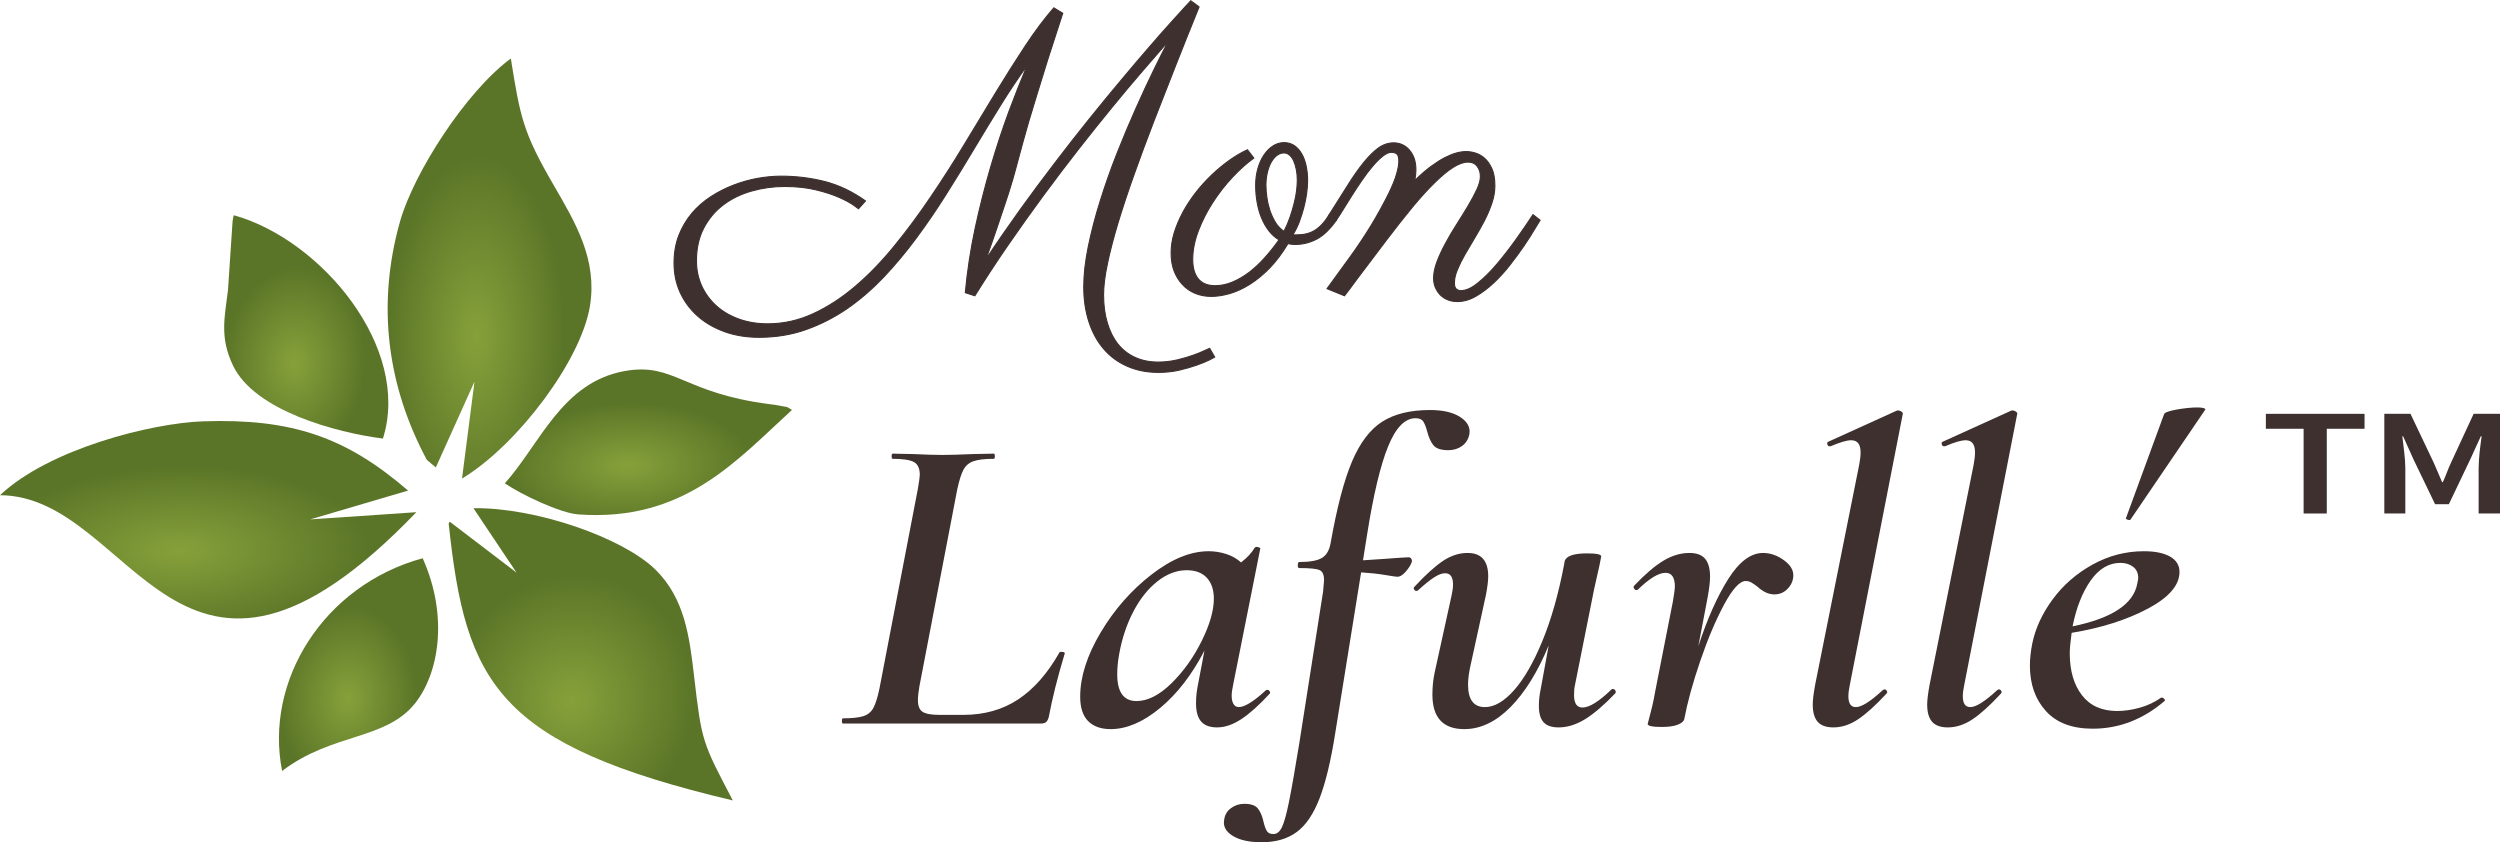
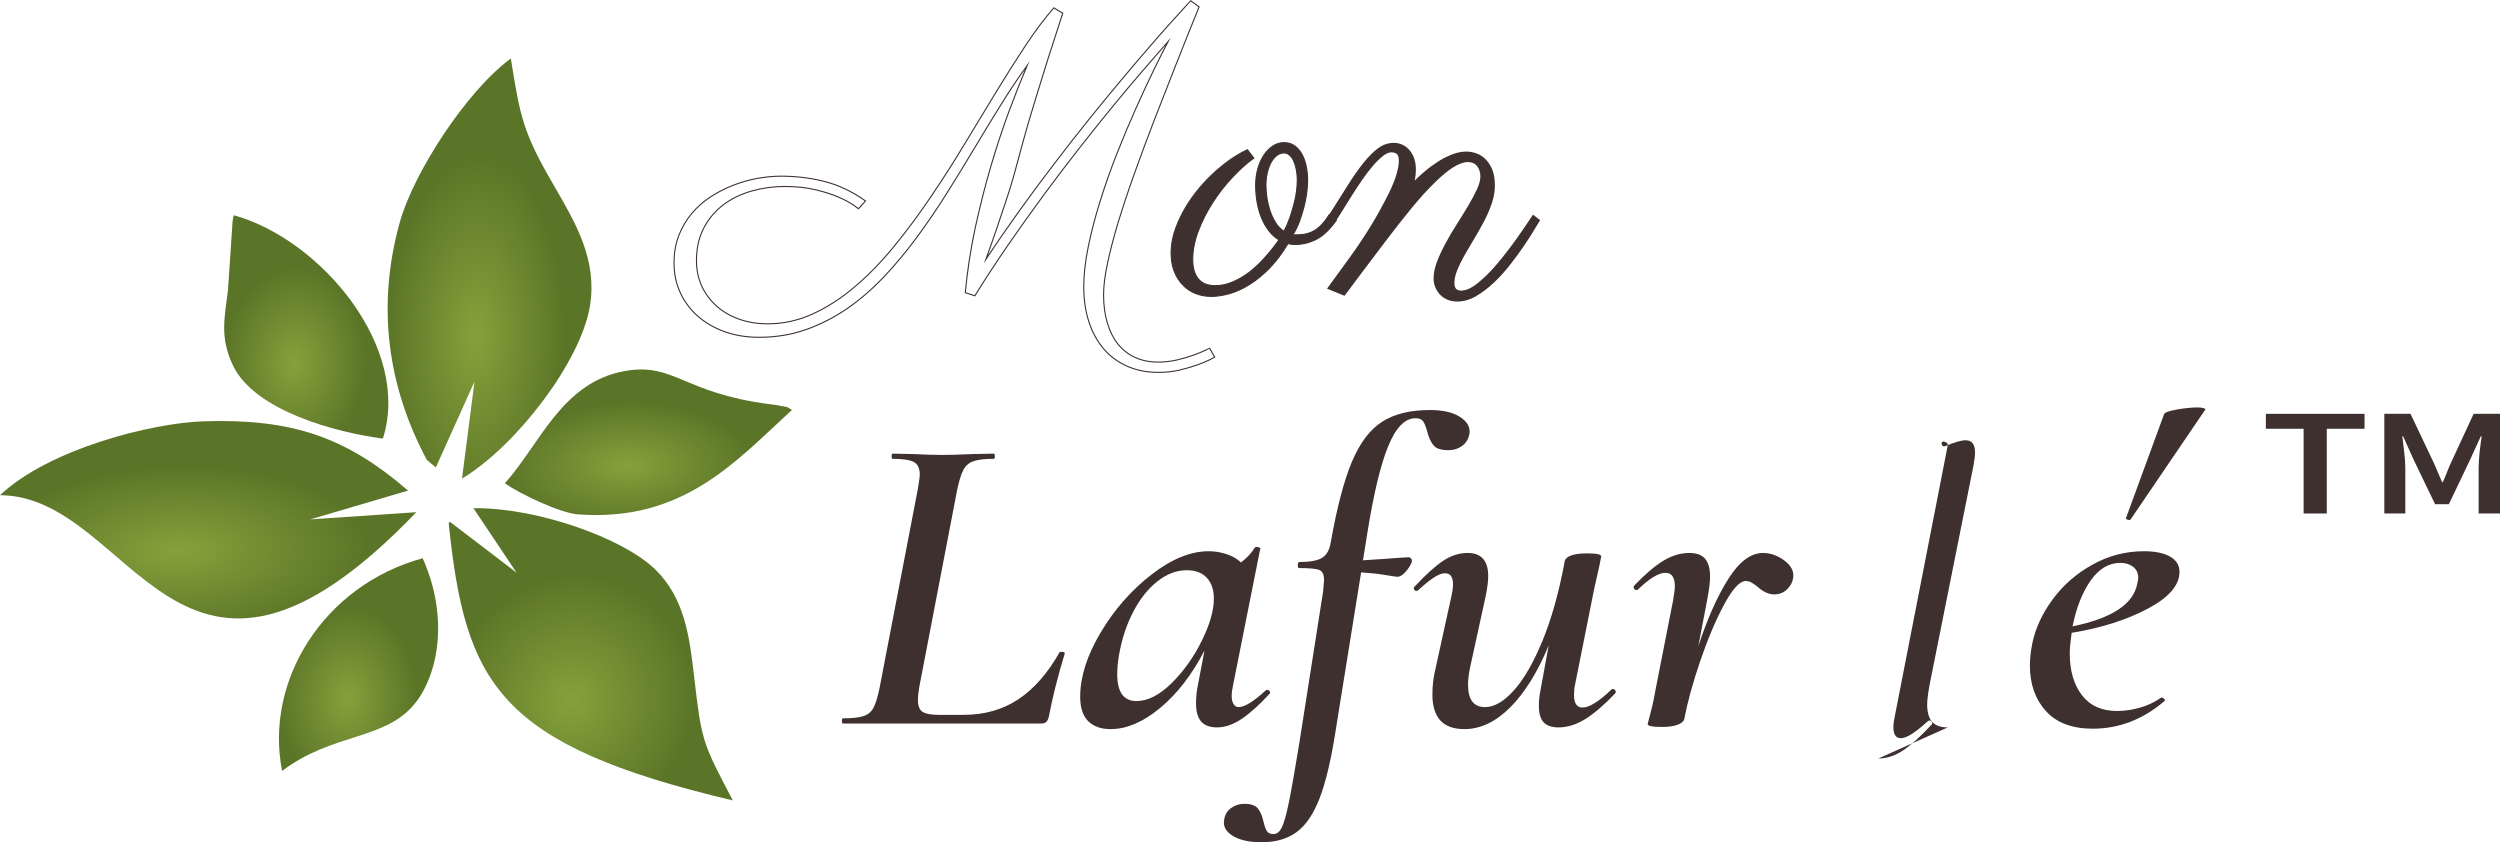
<svg xmlns="http://www.w3.org/2000/svg" xml:space="preserve" width="2051px" height="691px" version="1.1" shape-rendering="geometricPrecision" text-rendering="geometricPrecision" image-rendering="optimizeQuality" fill-rule="evenodd" clip-rule="evenodd" viewBox="0 0 2172.59 731.93">
  <defs>
    <radialGradient id="id0" gradientUnits="userSpaceOnUse" gradientTransform="matrix(0.062 -0.619 1.378 0.006 -514 572)" cx="155.59" cy="479.11" r="119.11" fx="155.59" fy="479.11">
      <stop offset="0" stop-opacity="1" stop-color="#86A13A" />
      <stop offset="1" stop-opacity="1" stop-color="#5B7528" />
    </radialGradient>
    <radialGradient id="id1" gradientUnits="userSpaceOnUse" gradientTransform="matrix(0.046 -1.37 1.013 0.014 -75 662)" cx="256.16" cy="315.12" r="60.9" fx="256.16" fy="315.12">
      <stop offset="0" stop-opacity="1" stop-color="#86A13A" />
      <stop offset="1" stop-opacity="1" stop-color="#5B7528" />
    </radialGradient>
    <radialGradient id="id2" gradientUnits="userSpaceOnUse" gradientTransform="matrix(0.03 -1.37 0.669 0.014 206 854)" cx="413.05" cy="291.76" r="114.54" fx="413.05" fy="291.76">
      <stop offset="0" stop-opacity="1" stop-color="#86A13A" />
      <stop offset="1" stop-opacity="1" stop-color="#5B7528" />
    </radialGradient>
    <radialGradient id="id3" gradientUnits="userSpaceOnUse" gradientTransform="matrix(0.062 -0.695 1.378 0.007 -46 781)" cx="546.02" cy="404.57" r="78.3" fx="546.02" fy="404.57">
      <stop offset="0" stop-opacity="1" stop-color="#86A13A" />
      <stop offset="1" stop-opacity="1" stop-color="#5B7528" />
    </radialGradient>
    <radialGradient id="id4" gradientUnits="userSpaceOnUse" gradientTransform="matrix(0.061 -1.37 1.34 0.014 -350 1280)" cx="496.1" cy="609.24" r="79.7" fx="496.1" fy="609.24">
      <stop offset="0" stop-opacity="1" stop-color="#86A13A" />
      <stop offset="1" stop-opacity="1" stop-color="#5B7528" />
    </radialGradient>
    <radialGradient id="id5" gradientUnits="userSpaceOnUse" gradientTransform="matrix(0.047 -1.37 1.031 0.014 -338 1012)" cx="301.9" cy="607.13" r="58.01" fx="301.9" fy="607.13">
      <stop offset="0" stop-opacity="1" stop-color="#86A13A" />
      <stop offset="1" stop-opacity="1" stop-color="#5B7528" />
    </radialGradient>
  </defs>
  <g id="Слой_x0020_1">
    <path fill="#3D302F" fill-rule="nonzero" d="M732.49 628.74c-0.54,0 -0.82,-0.75 -0.82,-2.25 0,-1.5 0.28,-2.25 0.82,-2.25 7.88,0 13.79,-0.63 17.73,-1.88 3.94,-1.25 6.86,-3.63 8.76,-7.13 1.9,-3.5 3.67,-9.13 5.3,-16.89l33.42 -173.73c1.09,-6.51 1.63,-10.51 1.63,-12.01 0,-5.51 -1.7,-9.2 -5.09,-11.07 -3.4,-1.88 -9.58,-2.82 -18.55,-2.82 -0.54,0 -0.81,-0.75 -0.81,-2.25 0,-1.5 0.27,-2.25 0.81,-2.25l18.34 0.38c10.33,0.5 18.62,0.75 24.87,0.75 6.52,0 15.21,-0.25 26.08,-0.75l18.75 -0.38c0.54,0 0.81,0.75 0.81,2.25 0,1.5 -0.27,2.25 -0.81,2.25 -7.88,0 -13.79,0.69 -17.73,2.07 -3.94,1.37 -6.86,3.88 -8.76,7.5 -1.91,3.63 -3.67,9.2 -5.3,16.7l-33.02 171.86c-0.81,4.76 -1.22,8.63 -1.22,11.64 0,5 1.36,8.38 4.08,10.13 2.71,1.75 7.61,2.62 14.67,2.62l20.79 0c18.2,0 34.1,-4.5 47.68,-13.5 13.59,-9.01 25.54,-22.64 35.87,-40.91 0,-0.25 0.54,-0.37 1.63,-0.37 2.17,0 3.12,0.5 2.85,1.5 -6.25,20.76 -10.87,39.15 -13.86,55.16 -0.54,2 -1.29,3.44 -2.24,4.31 -0.95,0.88 -2.37,1.32 -4.28,1.32l-172.4 0z" />
    <path id="_1" fill="#3D302F" fill-rule="nonzero" d="M1100.12 599.85c0.27,-0.26 0.68,-0.38 1.22,-0.38 0.82,0 1.5,0.44 2.04,1.31 0.54,0.88 0.54,1.57 0,2.07 -8.97,9.75 -17.12,17.07 -24.45,21.95 -7.34,4.88 -14.41,7.32 -21.2,7.32 -6.25,0 -10.87,-1.69 -13.86,-5.07 -2.98,-3.38 -4.48,-8.69 -4.48,-15.95 0,-5.25 0.54,-10.51 1.63,-15.76l5.71 -30.02c-10.87,21.02 -23.71,37.65 -38.52,49.91 -14.81,12.26 -29.14,18.39 -43,18.39 -8.42,0 -14.94,-2.32 -19.56,-6.94 -4.62,-4.63 -6.93,-11.7 -6.93,-21.21 0,-17.26 5.91,-35.83 17.73,-55.72 11.82,-19.89 26.49,-36.65 44.02,-50.28 17.52,-13.64 34.17,-20.45 49.93,-20.45 5.16,0 10.25,0.81 15.28,2.44 5.03,1.62 9.31,4.06 12.84,7.31 5.43,-4.25 9.37,-8.5 11.82,-12.76 0.54,-0.5 1.08,-0.75 1.63,-0.75 0.81,0 1.63,0.19 2.44,0.57 0.82,0.37 1.09,0.68 0.82,0.93l-23.64 118.58c-0.82,3.75 -1.22,6.88 -1.22,9.38 0,3.01 0.54,5.38 1.63,7.13 1.08,1.75 2.58,2.63 4.48,2.63 5.16,0 13.04,-4.88 23.64,-14.63zm-112.49 9.38c9.78,0 19.9,-5.13 30.36,-15.39 10.46,-10.26 19.23,-22.51 26.29,-36.77 7.07,-14.26 10.6,-26.52 10.6,-36.78 0,-7.75 -2.04,-13.82 -6.12,-18.2 -4.07,-4.37 -9.91,-6.56 -17.52,-6.56 -8.7,0 -17.12,3.19 -25.27,9.57 -8.15,6.37 -15.15,15.13 -20.99,26.26 -5.84,11.14 -9.99,23.58 -12.43,37.34 -1.09,6 -1.63,11.76 -1.63,17.26 0,15.51 5.57,23.27 16.71,23.27z" />
    <path id="_2" fill="#3D302F" fill-rule="nonzero" d="M1242.77 356.31c11.14,0 19.83,2 26.08,6.01 6.25,4 8.97,8.88 8.16,14.63 -0.82,4.5 -2.93,8 -6.32,10.51 -3.4,2.5 -7.41,3.75 -12.03,3.75 -6.25,0 -10.53,-1.38 -12.84,-4.13 -2.3,-2.75 -4.14,-6.75 -5.5,-12.01 -1.08,-4 -2.24,-6.94 -3.46,-8.82 -1.22,-1.87 -3.47,-2.81 -6.73,-2.81 -9.23,0 -17.18,8.19 -23.84,24.58 -6.66,16.38 -12.7,41.71 -18.14,75.99l-3.66 22.89 17.11 -1.13c13.59,-1 21.06,-1.5 22.42,-1.5 1.09,0 1.9,0.44 2.45,1.31 0.54,0.88 0.68,1.82 0.4,2.82 -0.81,2.5 -2.58,5.31 -5.3,8.44 -2.71,3.13 -5.29,4.57 -7.74,4.32 -0.81,0 -4.21,-0.51 -10.19,-1.51 -5.98,-1 -12.9,-1.75 -20.78,-2.25l-22.42 139.22c-3.8,24.26 -8.36,43.28 -13.65,57.04 -5.3,13.76 -11.96,23.57 -19.97,29.45 -8.02,5.88 -18.14,8.82 -30.37,8.82 -10.87,0 -19.29,-1.88 -25.27,-5.63 -5.98,-3.75 -8.42,-8.38 -7.33,-13.88 0.54,-4.25 2.51,-7.63 5.9,-10.13 3.4,-2.5 7.27,-3.76 11.62,-3.76 5.71,0 9.65,1.38 11.82,4.13 2.17,2.75 3.8,6.63 4.89,11.63 0.82,3.51 1.77,6.13 2.85,7.88 1.09,1.76 2.99,2.63 5.71,2.63 2.99,0 5.43,-1.94 7.34,-5.81 1.9,-3.88 3.94,-11.14 6.11,-21.77 2.17,-10.63 5.16,-27.58 8.97,-50.85l20.78 -132.46c0.55,-5.5 0.82,-8.75 0.82,-9.75 0,-4.76 -1.36,-7.7 -4.08,-8.82 -2.72,-1.13 -8.56,-1.69 -17.52,-1.69 -0.82,0 -1.23,-0.75 -1.23,-2.25 0,-2 0.41,-3 1.23,-3 9.23,0 15.82,-1.19 19.76,-3.57 3.94,-2.37 6.46,-6.69 7.54,-12.94 5.44,-30.77 11.62,-54.35 18.55,-70.74 6.93,-16.38 15.69,-27.95 26.29,-34.71 10.59,-6.75 24.45,-10.13 41.57,-10.13z" />
    <path id="_3" fill="#3D302F" fill-rule="nonzero" d="M1400.5 599.09c0.27,-0.25 0.68,-0.37 1.22,-0.37 0.82,0 1.5,0.44 2.04,1.31 0.54,0.88 0.54,1.69 0,2.44 -9.78,10.26 -18.55,17.76 -26.29,22.52 -7.74,4.75 -15.42,7.13 -23.03,7.13 -5.97,0 -10.32,-1.51 -13.04,-4.51 -2.72,-3 -4.07,-7.75 -4.07,-14.26 0,-4.75 0.54,-9.63 1.62,-14.63l6.93 -37.9c-9.51,23.01 -20.58,40.9 -33.21,53.66 -12.64,12.76 -26.02,19.14 -40.15,19.14 -18.48,0 -27.71,-10.01 -27.71,-30.02 0,-6.76 0.68,-13.26 2.03,-19.51l14.68 -66.8c0.81,-3.75 1.22,-6.88 1.22,-9.38 0,-6.5 -2.31,-9.76 -6.93,-9.76 -2.72,0 -5.98,1.25 -9.78,3.76 -3.81,2.5 -8.29,6.13 -13.45,10.88 -0.54,0.5 -1.09,0.75 -1.63,0.75 -0.82,0 -1.5,-0.44 -2.04,-1.31 -0.54,-0.88 -0.41,-1.69 0.41,-2.44 9.51,-10.26 17.73,-17.7 24.66,-22.33 6.93,-4.63 14.06,-6.94 21.39,-6.94 11.96,0 17.94,6.75 17.94,20.26 0,4 -0.68,9.51 -2.04,16.51l-13.04 59.66c-1.63,7.01 -2.45,13.01 -2.45,18.02 0,13.01 4.89,19.51 14.67,19.51 8.16,0 16.58,-4.88 25.27,-14.63 8.7,-9.76 16.92,-24.02 24.66,-42.78 7.74,-18.76 14.06,-41.03 18.95,-66.8l0.41 -2.62c1.36,-4.51 7.88,-6.76 19.56,-6.76 8.16,0 12.23,0.88 12.23,2.63l-1.63 8.25c-2.72,11.76 -4.21,18.39 -4.48,19.89l-16.71 83.68c-0.55,2.25 -0.82,5.13 -0.82,8.63 0,7.26 2.45,10.88 7.34,10.88 5.98,0 14.4,-5.25 25.27,-15.76z" />
    <path id="_4" fill="#3D302F" fill-rule="nonzero" d="M1532.14 480.52c6.52,0 12.77,2.25 18.75,6.75 5.98,4.5 8.42,9.63 7.34,15.39 -0.55,3.5 -2.31,6.69 -5.3,9.57 -2.99,2.87 -6.66,4.31 -11.01,4.31 -4.89,0 -9.78,-2.25 -14.67,-6.75 -1.63,-1.25 -3.26,-2.38 -4.89,-3.38 -1.63,-1 -3.39,-1.5 -5.3,-1.5 -5.16,0 -11.41,6.81 -18.75,20.45 -7.33,13.63 -14.26,30.02 -20.78,49.16 -6.52,19.13 -11.14,35.96 -13.86,50.47 -0.54,2 -2.51,3.62 -5.91,4.87 -3.39,1.26 -7.95,1.88 -13.65,1.88 -8.15,0 -12.23,-0.88 -12.23,-2.63l2.04 -7.88c0.54,-2 1.22,-4.69 2.04,-8.06 0.81,-3.38 1.63,-7.45 2.44,-12.2l15.49 -78.8c1.09,-6.5 1.63,-10.63 1.63,-12.38 0,-8.01 -2.72,-12.01 -8.15,-12.01 -5.98,0 -14,4.88 -24.05,14.63 -0.27,0.25 -0.68,0.38 -1.22,0.38 -0.82,0 -1.5,-0.44 -2.04,-1.32 -0.54,-0.87 -0.54,-1.68 0,-2.43 9.51,-10.01 18,-17.27 25.47,-21.77 7.48,-4.5 15.02,-6.75 22.62,-6.75 6.25,0 10.8,1.69 13.66,5.06 2.85,3.38 4.28,8.57 4.28,15.58 0,4.25 -0.68,10.13 -2.04,17.63l-8.15 42.78c7.88,-24.02 16.57,-43.53 26.08,-58.54 9.51,-15.01 19.57,-22.51 30.16,-22.51z" />
-     <path id="_5" fill="#3D302F" fill-rule="nonzero" d="M1593.28 632.12c-6.25,0 -10.8,-1.63 -13.66,-4.88 -2.85,-3.25 -4.28,-8.26 -4.28,-15.01 0,-3.75 0.68,-9.38 2.04,-16.89l38.31 -191.37c0.82,-4.26 1.23,-7.88 1.23,-10.89 0,-7 -2.72,-10.5 -8.15,-10.5 -3.81,0 -9.79,1.75 -17.94,5.25l-0.81 0c-1.09,0 -1.77,-0.62 -2.04,-1.87 -0.27,-1.26 0.13,-2.01 1.22,-2.26l59.51 -27.01 0.81 0c1.09,0 2.11,0.37 3.06,1.12 0.95,0.75 1.29,1.38 1.02,1.88l-46.06 235.65c-0.81,3.75 -1.22,7.01 -1.22,9.76 0,6.25 2.17,9.38 6.52,9.38 4.89,0 12.64,-4.88 23.23,-14.63 0.55,-0.51 1.09,-0.76 1.63,-0.76 0.82,0 1.5,0.44 2.04,1.32 0.54,0.87 0.41,1.69 -0.41,2.44 -9.23,10 -17.39,17.38 -24.45,22.14 -7.07,4.75 -14.26,7.13 -21.6,7.13z" />
    <path id="_6" fill="#3D302F" fill-rule="nonzero" d="M1880.61 360.06c0.28,-1.5 3.88,-2.87 10.8,-4.12 6.93,-1.25 13.12,-1.88 18.55,-1.88 1.9,0 3.53,0.19 4.89,0.56 1.36,0.38 1.9,0.82 1.63,1.32l-64.8 95.31c-0.27,0.75 -1.16,0.87 -2.65,0.37 -1.5,-0.5 -1.97,-1 -1.43,-1.5l33.01 -90.06zm-17.52 118.96c9.78,0 17.39,1.56 22.82,4.69 5.44,3.12 8.15,7.56 8.15,13.32 0,11.51 -9.17,22.14 -27.51,31.89 -18.34,9.76 -40.41,16.76 -66.23,21.02 -1.08,8 -1.63,13.88 -1.63,17.63 0,15.26 3.54,27.46 10.6,36.59 7.06,9.13 17.25,13.7 30.57,13.7 6.25,0 12.77,-0.94 19.56,-2.82 6.79,-1.87 13.04,-4.81 18.75,-8.82l0.41 0c0.81,0 1.56,0.38 2.24,1.13 0.68,0.75 0.75,1.38 0.2,1.88 -18.75,16.01 -39.53,24.01 -62.36,24.01 -17.93,0 -31.51,-5.13 -40.75,-15.38 -9.24,-10.26 -13.86,-23.39 -13.86,-39.4 0,-5.76 0.68,-12.14 2.04,-19.14 2.71,-13.26 8.62,-26.08 17.73,-38.46 9.1,-12.39 20.65,-22.46 34.64,-30.21 13.99,-7.76 28.87,-11.63 44.63,-11.63zm-5.71 28.14c0.55,-2.5 0.82,-4.13 0.82,-4.88 0,-4.25 -1.5,-7.5 -4.49,-9.76 -2.98,-2.25 -6.65,-3.37 -11,-3.37 -10.05,0 -18.68,5.13 -25.88,15.38 -7.2,10.26 -12.43,23.52 -15.69,39.78 34.23,-7.01 52.98,-19.39 56.24,-37.15z" />
-     <path id="_7" fill="#3D302F" fill-rule="nonzero" d="M1692.72 632.12c-6.25,0 -10.8,-1.63 -13.65,-4.88 -2.85,-3.25 -4.28,-8.26 -4.28,-15.01 0,-3.75 0.68,-9.38 2.04,-16.89l38.31 -191.37c0.82,-4.26 1.22,-7.88 1.22,-10.89 0,-7 -2.71,-10.5 -8.15,-10.5 -3.8,0 -9.78,1.75 -17.93,5.25l-0.82 0c-1.08,0 -1.76,-0.62 -2.03,-1.87 -0.28,-1.26 0.13,-2.01 1.22,-2.26l59.5 -27.01 0.82 0c1.09,0 2.11,0.37 3.06,1.12 0.95,0.75 1.29,1.38 1.02,1.88l-46.06 235.65c-0.82,3.75 -1.22,7.01 -1.22,9.76 0,6.25 2.17,9.38 6.52,9.38 4.89,0 12.63,-4.88 23.23,-14.63 0.54,-0.51 1.09,-0.76 1.63,-0.76 0.82,0 1.49,0.44 2.04,1.32 0.54,0.87 0.41,1.69 -0.41,2.44 -9.24,10 -17.39,17.38 -24.45,22.14 -7.07,4.75 -14.27,7.13 -21.61,7.13z" />
-     <path fill="#3D302F" fill-rule="nonzero" d="M1055.64 310.36c-0.35,0.23 -1.88,1 -4.65,2.41 -2.76,1.35 -6.35,2.88 -10.88,4.47 -4.48,1.59 -9.6,3.06 -15.31,4.42 -5.77,1.29 -11.77,1.94 -17.95,1.94 -10.13,0 -19.19,-1.76 -27.25,-5.36 -8.07,-3.53 -14.84,-8.53 -20.43,-15.06 -5.59,-6.48 -9.89,-14.31 -12.83,-23.43 -3,-9.18 -4.53,-19.31 -4.53,-30.43 0,-10.72 1.35,-22.49 4,-35.32 2.65,-12.77 6.06,-25.96 10.36,-39.55 4.24,-13.54 9,-27.14 14.36,-40.68 5.36,-13.59 10.77,-26.49 16.25,-38.73 5.41,-12.24 10.65,-23.43 15.59,-33.61 4.95,-10.18 9.19,-18.66 12.78,-25.43 -6.48,7.36 -13.83,15.84 -22.08,25.43 -8.3,9.6 -17.12,20.13 -26.48,31.55 -9.36,11.42 -19.13,23.61 -29.26,36.55 -10.12,12.95 -20.3,26.37 -30.6,40.32 -10.31,14.01 -20.49,28.32 -30.61,42.97 -10.13,14.66 -19.78,29.43 -28.96,44.21l-8.3 -2.71c1.76,-18.78 4.59,-37.38 8.53,-55.8 4,-18.48 8.48,-36.2 13.48,-53.27 5,-17.07 10.3,-33.14 15.84,-48.15 5.59,-15.01 10.94,-28.43 15.95,-40.26 -7.66,10.6 -15.37,22.07 -23.02,34.43 -7.65,12.31 -15.36,25.02 -23.19,38.09 -7.77,13.07 -15.83,26.13 -24.13,39.32 -8.24,13.18 -16.9,25.78 -25.84,37.9 -9.01,12.19 -18.43,23.49 -28.37,34.03 -9.95,10.47 -20.55,19.66 -31.73,27.43 -11.24,7.71 -23.19,13.83 -35.91,18.36 -12.65,4.47 -26.25,6.71 -40.79,6.71 -11.12,0 -21.25,-1.71 -30.31,-5 -9.07,-3.36 -16.89,-7.89 -23.37,-13.72 -6.47,-5.83 -11.48,-12.65 -15.01,-20.42 -3.53,-7.83 -5.24,-16.31 -5.24,-25.37 0,-8.83 1.41,-16.9 4.18,-24.08 2.83,-7.18 6.59,-13.53 11.3,-19.13 4.71,-5.59 10.25,-10.41 16.48,-14.48 6.3,-4.06 12.84,-7.41 19.78,-10.06 6.89,-2.65 13.84,-4.59 20.96,-5.89 7.06,-1.23 13.77,-1.88 20.25,-1.88 13.3,0 26.07,1.59 38.26,4.71 12.18,3.18 23.89,8.77 35.19,16.83l-6.06 6.71c-0.12,-0.12 -1.59,-1.17 -4.47,-3.18 -2.89,-2 -7.01,-4.23 -12.42,-6.65 -5.42,-2.41 -12.07,-4.59 -20.07,-6.53 -8.01,-1.94 -17.13,-2.94 -27.37,-2.94 -9.83,0 -19.43,1.35 -28.67,4 -9.3,2.65 -17.42,6.59 -24.49,11.95 -7.06,5.35 -12.77,12.06 -17.01,20.19 -4.24,8.12 -6.35,17.6 -6.35,28.54 0,7.83 1.53,15.07 4.53,21.72 3.06,6.66 7.3,12.42 12.71,17.31 5.36,4.88 11.89,8.71 19.49,11.48 7.59,2.76 15.95,4.18 25.13,4.18 13.83,0 27.02,-2.95 39.67,-8.83 12.66,-5.83 24.84,-13.78 36.55,-23.78 11.78,-10.01 23.02,-21.66 33.91,-35.03 10.89,-13.3 21.31,-27.42 31.37,-42.26 10.07,-14.83 19.84,-30.02 29.26,-45.67 9.41,-15.66 18.54,-30.73 27.43,-45.27 8.83,-14.54 17.48,-28.19 25.84,-40.85 8.41,-12.71 16.6,-23.66 24.66,-32.9l7.77 4.71c-5.06,15.36 -9.42,28.9 -13.13,40.55 -3.65,11.71 -6.82,21.96 -9.53,30.79 -2.71,8.88 -5.01,16.54 -6.95,22.95 -1.88,6.48 -3.53,12.19 -4.88,17.25 -1.36,5.06 -2.59,9.65 -3.71,13.71 -1.12,4.07 -2.18,8.13 -3.3,12.19 -1.06,4 -2.29,8.24 -3.71,12.71 -1.35,4.48 -3,9.71 -5,15.6 -1.94,5.95 -4.24,12.77 -6.89,20.54 -2.65,7.77 -5.82,16.95 -9.65,27.49 9.65,-14.6 19.6,-28.96 29.73,-43.08 10.18,-14.13 20.36,-27.85 30.49,-41.03 10.06,-13.24 20.01,-25.9 29.72,-37.97 9.71,-12.06 18.89,-23.25 27.61,-33.61 8.65,-10.36 16.65,-19.77 23.95,-28.19 7.3,-8.48 13.66,-15.66 19.07,-21.66 5.36,-5.95 9.6,-10.6 12.66,-13.95 3.06,-3.36 4.65,-5.07 4.77,-5.18l7.24 5.35c-6.83,16.78 -13.54,33.61 -20.19,50.45 -6.65,16.83 -13.07,33.26 -19.25,49.21 -6.12,16.01 -11.89,31.37 -17.13,46.2 -5.3,14.84 -9.89,28.73 -13.83,41.68 -3.89,12.95 -6.95,24.72 -9.18,35.31 -2.3,10.66 -3.42,19.78 -3.42,27.37 0,8.95 1.06,17.07 3.24,24.31 2.12,7.24 5.18,13.37 9.18,18.43 4.06,5.06 9.01,8.94 14.95,11.65 5.89,2.71 12.6,4.06 20.08,4.06 5.65,0 11.12,-0.64 16.48,-1.88 5.35,-1.3 10.06,-2.65 14.24,-4.18 4.12,-1.47 7.48,-2.82 10.01,-4.12 2.47,-1.24 3.82,-1.88 3.94,-1.88l4.47 7.77z" />
+     <path id="_7" fill="#3D302F" fill-rule="nonzero" d="M1692.72 632.12c-6.25,0 -10.8,-1.63 -13.65,-4.88 -2.85,-3.25 -4.28,-8.26 -4.28,-15.01 0,-3.75 0.68,-9.38 2.04,-16.89l38.31 -191.37c0.82,-4.26 1.22,-7.88 1.22,-10.89 0,-7 -2.71,-10.5 -8.15,-10.5 -3.8,0 -9.78,1.75 -17.93,5.25l-0.82 0c-1.08,0 -1.76,-0.62 -2.03,-1.87 -0.28,-1.26 0.13,-2.01 1.22,-2.26c1.09,0 2.11,0.37 3.06,1.12 0.95,0.75 1.29,1.38 1.02,1.88l-46.06 235.65c-0.82,3.75 -1.22,7.01 -1.22,9.76 0,6.25 2.17,9.38 6.52,9.38 4.89,0 12.63,-4.88 23.23,-14.63 0.54,-0.51 1.09,-0.76 1.63,-0.76 0.82,0 1.49,0.44 2.04,1.32 0.54,0.87 0.41,1.69 -0.41,2.44 -9.24,10 -17.39,17.38 -24.45,22.14 -7.07,4.75 -14.27,7.13 -21.61,7.13z" />
    <path id="_1_0" fill="#3D302F" fill-rule="nonzero" d="M1123.57 203.94c0.47,0.11 0.94,0.17 1.41,0.17 0.47,0 0.95,0 1.53,0 3.24,0 6.18,-0.29 8.83,-0.94 2.65,-0.65 5.06,-1.65 7.3,-3 2.24,-1.41 4.42,-3.24 6.48,-5.48 2.06,-2.23 4.06,-4.94 6.06,-8.18l6.18 4.83c-5.53,7.83 -11.18,13.3 -17.07,16.42 -5.89,3.06 -12.07,4.65 -18.6,4.65 -2.41,0 -4.59,-0.23 -6.42,-0.71 -4.94,8.3 -10.24,15.31 -15.83,21.14 -5.65,5.76 -11.42,10.53 -17.25,14.18 -5.88,3.71 -11.71,6.36 -17.42,8.07 -5.77,1.64 -11.12,2.47 -16.07,2.47 -5.06,0 -9.71,-0.88 -14.07,-2.65 -4.29,-1.77 -8,-4.36 -11.06,-7.71 -3.12,-3.3 -5.54,-7.3 -7.3,-11.89 -1.71,-4.59 -2.53,-9.77 -2.53,-15.48 0,-5.77 0.88,-11.66 2.7,-17.6 1.89,-6 4.36,-11.89 7.54,-17.78 3.18,-5.88 6.89,-11.53 11.12,-17.01 4.24,-5.41 8.83,-10.54 13.78,-15.24 4.94,-4.71 10.06,-8.95 15.36,-12.78 5.3,-3.76 10.6,-6.88 15.83,-9.3l5.54 7.24c-6.07,4.36 -12.25,9.89 -18.54,16.6 -6.24,6.65 -11.95,13.95 -17.07,21.9 -5.13,7.89 -9.3,16.13 -12.6,24.72 -3.24,8.59 -4.89,16.89 -4.89,24.9 0,7.24 1.59,12.89 4.83,16.83 3.24,3.95 8.12,5.95 14.66,5.95 5.06,0 10.06,-1.06 15.01,-3.12 4.94,-2.06 9.77,-4.89 14.48,-8.42 4.71,-3.59 9.24,-7.83 13.59,-12.71 4.42,-4.89 8.54,-10.07 12.42,-15.6 -3.29,-1.94 -6.23,-4.53 -8.77,-7.83 -2.53,-3.3 -4.65,-7 -6.41,-11.18 -1.71,-4.24 -3,-8.71 -3.83,-13.54 -0.88,-4.83 -1.29,-9.77 -1.29,-14.83 0,-5.07 0.59,-9.84 1.88,-14.37 1.24,-4.47 3,-8.41 5.24,-11.77 2.24,-3.41 4.88,-6.06 7.83,-8 3,-2.01 6.3,-2.95 9.83,-2.95 3.23,0 6.12,0.83 8.65,2.47 2.53,1.71 4.65,4.01 6.36,6.89 1.76,2.94 3.06,6.42 4,10.48 0.88,4 1.35,8.3 1.35,12.89 0,3.47 -0.29,7.24 -0.82,11.42 -0.59,4.12 -1.41,8.3 -2.53,12.48 -1.12,4.18 -2.42,8.36 -3.95,12.42 -1.58,4.06 -3.35,7.71 -5.47,10.95zm-23.43 -42.91c0,3.29 0.3,6.94 0.89,10.83 0.53,3.94 1.47,7.71 2.7,11.42 1.3,3.64 2.89,7.06 4.83,10.24 2,3.18 4.42,5.65 7.3,7.47 2.06,-4 3.77,-8.12 5.24,-12.3 1.41,-4.18 2.65,-8.24 3.59,-12.18 1,-3.89 1.71,-7.54 2.12,-10.95 0.35,-3.36 0.59,-6.36 0.59,-8.89 0,-3.41 -0.3,-6.59 -0.89,-9.48 -0.58,-2.88 -1.35,-5.35 -2.29,-7.47 -1,-2.12 -2.18,-3.83 -3.65,-5.01 -1.41,-1.23 -3,-1.82 -4.71,-1.82 -2.35,0 -4.47,0.76 -6.42,2.35 -1.94,1.53 -3.59,3.59 -5,6.18 -1.35,2.59 -2.41,5.6 -3.18,8.95 -0.76,3.42 -1.12,6.95 -1.12,10.66z" />
    <path id="_2_1" fill="#3D302F" fill-rule="nonzero" d="M1299.1 161.32c0,4.94 -0.83,10.01 -2.59,15.13 -1.71,5.12 -3.89,10.24 -6.54,15.36 -2.65,5.06 -5.47,10.12 -8.47,15.07 -2.95,4.94 -5.77,9.71 -8.42,14.3 -2.65,4.59 -4.83,9.01 -6.53,13.19 -1.77,4.17 -2.6,8 -2.6,11.47 0,2.65 0.54,4.42 1.71,5.36 1.12,0.88 2.42,1.35 3.77,1.35 4.41,0 9.3,-2.11 14.66,-6.47 5.41,-4.3 10.89,-9.71 16.48,-16.25 5.59,-6.59 11.12,-13.71 16.66,-21.42 5.53,-7.71 10.53,-15.01 15,-21.9l6.18 4.83c-0.88,1.41 -2.59,4.12 -5,8.18 -2.41,4.12 -5.41,8.77 -8.95,14.01 -3.59,5.24 -7.53,10.65 -12,16.36 -4.42,5.71 -9.13,10.95 -14.19,15.72 -5.06,4.77 -10.3,8.71 -15.6,11.77 -5.35,3.12 -10.77,4.65 -16.12,4.65 -3.12,0 -5.95,-0.47 -8.48,-1.53 -2.53,-1.06 -4.71,-2.47 -6.48,-4.3 -1.76,-1.82 -3.17,-4 -4.23,-6.47 -1,-2.47 -1.53,-5.06 -1.53,-7.83 0,-4.53 1,-9.36 3,-14.6 2,-5.24 4.53,-10.59 7.53,-16.13 2.94,-5.53 6.24,-11.06 9.83,-16.65 3.53,-5.54 6.83,-10.89 9.83,-15.95 3,-5.07 5.48,-9.72 7.48,-14.01 2,-4.36 3,-8.07 3,-11.13 0,-3.59 -0.94,-6.59 -2.83,-9 -1.88,-2.42 -4.59,-3.59 -8,-3.59 -3.71,0 -7.95,1.53 -12.77,4.53 -4.83,3.06 -10.25,7.53 -16.19,13.42 -6,5.83 -12.54,13.07 -19.6,21.6 -7.07,8.59 -14.72,18.31 -23.02,29.25 -4.71,6.3 -9.3,12.42 -13.77,18.25 -2,2.53 -3.94,5.12 -5.89,7.77 -1.94,2.65 -3.88,5.3 -5.88,7.83 -1.95,2.59 -3.77,5.06 -5.48,7.42 -1.76,2.35 -3.29,4.41 -4.65,6.12l-15.18 -6.18 20.19 -27.78c2.82,-3.89 5.76,-8.07 8.77,-12.6 3,-4.48 5.94,-9.07 8.88,-13.83 2.95,-4.77 5.71,-9.6 8.36,-14.42 2.65,-4.83 5.12,-9.54 7.42,-14.13 3.35,-6.89 5.65,-12.66 6.89,-17.19 1.29,-4.53 1.88,-8.18 1.88,-10.95 0,-3.12 -0.53,-5.12 -1.71,-6.12 -1.12,-0.94 -2.76,-1.47 -4.82,-1.47 -2.18,0 -4.71,1.12 -7.48,3.36 -2.83,2.29 -5.77,5.12 -8.71,8.65 -3,3.47 -6,7.47 -9.07,11.89 -3.06,4.41 -5.94,8.83 -8.71,13.18 -2.76,4.36 -5.35,8.54 -7.77,12.42 -2.41,3.89 -4.41,7.07 -6.06,9.48l-6.18 -4.83c5.89,-9.18 11.18,-17.6 15.95,-25.25 4.77,-7.65 9.36,-14.24 13.78,-19.72 4.47,-5.53 8.77,-9.83 12.94,-12.89 4.18,-3 8.66,-4.53 13.37,-4.53 2.53,0 5,0.47 7.35,1.53 2.36,1.06 4.42,2.59 6.18,4.59 1.77,2 3.18,4.42 4.24,7.3 1,2.88 1.53,6.24 1.53,10.01 0,3 -0.35,6.12 -1,9.3 5.06,-4.95 9.77,-9.01 14.13,-12.25 4.35,-3.18 8.42,-5.77 12.07,-7.65 3.7,-1.88 7.06,-3.24 10.18,-4.06 3.12,-0.83 5.88,-1.18 8.42,-1.18 2.23,0 4.76,0.35 7.59,1.18 2.88,0.82 5.59,2.29 8.12,4.47 2.53,2.18 4.71,5.24 6.48,9.07 1.76,3.82 2.65,8.83 2.65,14.89z" />
    <path id="_3_2" fill="none" fill-rule="nonzero" stroke="#3D302F" stroke-width="0.95" stroke-miterlimit="22.926" d="M1055.64 310.36c-0.35,0.23 -1.88,1 -4.65,2.41 -2.76,1.35 -6.35,2.88 -10.88,4.47 -4.48,1.59 -9.6,3.06 -15.31,4.42 -5.77,1.29 -11.77,1.94 -17.95,1.94 -10.13,0 -19.19,-1.76 -27.25,-5.36 -8.07,-3.53 -14.84,-8.53 -20.43,-15.06 -5.59,-6.48 -9.89,-14.31 -12.83,-23.43 -3,-9.18 -4.53,-19.31 -4.53,-30.43 0,-10.72 1.35,-22.49 4,-35.32 2.65,-12.77 6.06,-25.96 10.36,-39.55 4.24,-13.54 9,-27.14 14.36,-40.68 5.36,-13.59 10.77,-26.49 16.25,-38.73 5.41,-12.24 10.65,-23.43 15.59,-33.61 4.95,-10.18 9.19,-18.66 12.78,-25.43 -6.48,7.36 -13.83,15.84 -22.08,25.43 -8.3,9.6 -17.12,20.13 -26.48,31.55 -9.36,11.42 -19.13,23.61 -29.26,36.55 -10.12,12.95 -20.3,26.37 -30.6,40.32 -10.31,14.01 -20.49,28.32 -30.61,42.97 -10.13,14.66 -19.78,29.43 -28.96,44.21l-8.3 -2.71c1.76,-18.78 4.59,-37.38 8.53,-55.8 4,-18.48 8.48,-36.2 13.48,-53.27 5,-17.07 10.3,-33.14 15.84,-48.15 5.59,-15.01 10.94,-28.43 15.95,-40.26 -7.66,10.6 -15.37,22.07 -23.02,34.43 -7.65,12.31 -15.36,25.02 -23.19,38.09 -7.77,13.07 -15.83,26.13 -24.13,39.32 -8.24,13.18 -16.9,25.78 -25.84,37.9 -9.01,12.19 -18.43,23.49 -28.37,34.03 -9.95,10.47 -20.55,19.66 -31.73,27.43 -11.24,7.71 -23.19,13.83 -35.91,18.36 -12.65,4.47 -26.25,6.71 -40.79,6.71 -11.12,0 -21.25,-1.71 -30.31,-5 -9.07,-3.36 -16.89,-7.89 -23.37,-13.72 -6.47,-5.83 -11.48,-12.65 -15.01,-20.42 -3.53,-7.83 -5.24,-16.31 -5.24,-25.37 0,-8.83 1.41,-16.9 4.18,-24.08 2.83,-7.18 6.59,-13.53 11.3,-19.13 4.71,-5.59 10.25,-10.41 16.48,-14.48 6.3,-4.06 12.84,-7.41 19.78,-10.06 6.89,-2.65 13.84,-4.59 20.96,-5.89 7.06,-1.23 13.77,-1.88 20.25,-1.88 13.3,0 26.07,1.59 38.26,4.71 12.18,3.18 23.89,8.77 35.19,16.83l-6.06 6.71c-0.12,-0.12 -1.59,-1.17 -4.47,-3.18 -2.89,-2 -7.01,-4.23 -12.42,-6.65 -5.42,-2.41 -12.07,-4.59 -20.07,-6.53 -8.01,-1.94 -17.13,-2.94 -27.37,-2.94 -9.83,0 -19.43,1.35 -28.67,4 -9.3,2.65 -17.42,6.59 -24.49,11.95 -7.06,5.35 -12.77,12.06 -17.01,20.19 -4.24,8.12 -6.35,17.6 -6.35,28.54 0,7.83 1.53,15.07 4.53,21.72 3.06,6.66 7.3,12.42 12.71,17.31 5.36,4.88 11.89,8.71 19.49,11.48 7.59,2.76 15.95,4.18 25.13,4.18 13.83,0 27.02,-2.95 39.67,-8.83 12.66,-5.83 24.84,-13.78 36.55,-23.78 11.78,-10.01 23.02,-21.66 33.91,-35.03 10.89,-13.3 21.31,-27.42 31.37,-42.26 10.07,-14.83 19.84,-30.02 29.26,-45.67 9.41,-15.66 18.54,-30.73 27.43,-45.27 8.83,-14.54 17.48,-28.19 25.84,-40.85 8.41,-12.71 16.6,-23.66 24.66,-32.9l7.77 4.71c-5.06,15.36 -9.42,28.9 -13.13,40.55 -3.65,11.71 -6.82,21.96 -9.53,30.79 -2.71,8.88 -5.01,16.54 -6.95,22.95 -1.88,6.48 -3.53,12.19 -4.88,17.25 -1.36,5.06 -2.59,9.65 -3.71,13.71 -1.12,4.07 -2.18,8.13 -3.3,12.19 -1.06,4 -2.29,8.24 -3.71,12.71 -1.35,4.48 -3,9.71 -5,15.6 -1.94,5.95 -4.24,12.77 -6.89,20.54 -2.65,7.77 -5.82,16.95 -9.65,27.49 9.65,-14.6 19.6,-28.96 29.73,-43.08 10.18,-14.13 20.36,-27.85 30.49,-41.03 10.06,-13.24 20.01,-25.9 29.72,-37.97 9.71,-12.06 18.89,-23.25 27.61,-33.61 8.65,-10.36 16.65,-19.77 23.95,-28.19 7.3,-8.48 13.66,-15.66 19.07,-21.66 5.36,-5.95 9.6,-10.6 12.66,-13.95 3.06,-3.36 4.65,-5.07 4.77,-5.18l7.24 5.35c-6.83,16.78 -13.54,33.61 -20.19,50.45 -6.65,16.83 -13.07,33.26 -19.25,49.21 -6.12,16.01 -11.89,31.37 -17.13,46.2 -5.3,14.84 -9.89,28.73 -13.83,41.68 -3.89,12.95 -6.95,24.72 -9.18,35.31 -2.3,10.66 -3.42,19.78 -3.42,27.37 0,8.95 1.06,17.07 3.24,24.31 2.12,7.24 5.18,13.37 9.18,18.43 4.06,5.06 9.01,8.94 14.95,11.65 5.89,2.71 12.6,4.06 20.08,4.06 5.65,0 11.12,-0.64 16.48,-1.88 5.35,-1.3 10.06,-2.65 14.24,-4.18 4.12,-1.47 7.48,-2.82 10.01,-4.12 2.47,-1.24 3.82,-1.88 3.94,-1.88l4.47 7.77z" />
    <path id="_4_3" fill="none" fill-rule="nonzero" stroke="#3D302F" stroke-width="0.95" stroke-miterlimit="22.926" d="M1123.57 203.94c0.47,0.11 0.94,0.17 1.41,0.17 0.47,0 0.95,0 1.53,0 3.24,0 6.18,-0.29 8.83,-0.94 2.65,-0.65 5.06,-1.65 7.3,-3 2.24,-1.41 4.42,-3.24 6.48,-5.48 2.06,-2.23 4.06,-4.94 6.06,-8.18l6.18 4.83c-5.53,7.83 -11.18,13.3 -17.07,16.42 -5.89,3.06 -12.07,4.65 -18.6,4.65 -2.41,0 -4.59,-0.23 -6.42,-0.71 -4.94,8.3 -10.24,15.31 -15.83,21.14 -5.65,5.76 -11.42,10.53 -17.25,14.18 -5.88,3.71 -11.71,6.36 -17.42,8.07 -5.77,1.64 -11.12,2.47 -16.07,2.47 -5.06,0 -9.71,-0.88 -14.07,-2.65 -4.29,-1.77 -8,-4.36 -11.06,-7.71 -3.12,-3.3 -5.54,-7.3 -7.3,-11.89 -1.71,-4.59 -2.53,-9.77 -2.53,-15.48 0,-5.77 0.88,-11.66 2.7,-17.6 1.89,-6 4.36,-11.89 7.54,-17.78 3.18,-5.88 6.89,-11.53 11.12,-17.01 4.24,-5.41 8.83,-10.54 13.78,-15.24 4.94,-4.71 10.06,-8.95 15.36,-12.78 5.3,-3.76 10.6,-6.88 15.83,-9.3l5.54 7.24c-6.07,4.36 -12.25,9.89 -18.54,16.6 -6.24,6.65 -11.95,13.95 -17.07,21.9 -5.13,7.89 -9.3,16.13 -12.6,24.72 -3.24,8.59 -4.89,16.89 -4.89,24.9 0,7.24 1.59,12.89 4.83,16.83 3.24,3.95 8.12,5.95 14.66,5.95 5.06,0 10.06,-1.06 15.01,-3.12 4.94,-2.06 9.77,-4.89 14.48,-8.42 4.71,-3.59 9.24,-7.83 13.59,-12.71 4.42,-4.89 8.54,-10.07 12.42,-15.6 -3.29,-1.94 -6.23,-4.53 -8.77,-7.83 -2.53,-3.3 -4.65,-7 -6.41,-11.18 -1.71,-4.24 -3,-8.71 -3.83,-13.54 -0.88,-4.83 -1.29,-9.77 -1.29,-14.83 0,-5.07 0.59,-9.84 1.88,-14.37 1.24,-4.47 3,-8.41 5.24,-11.77 2.24,-3.41 4.88,-6.06 7.83,-8 3,-2.01 6.3,-2.95 9.83,-2.95 3.23,0 6.12,0.83 8.65,2.47 2.53,1.71 4.65,4.01 6.36,6.89 1.76,2.94 3.06,6.42 4,10.48 0.88,4 1.35,8.3 1.35,12.89 0,3.47 -0.29,7.24 -0.82,11.42 -0.59,4.12 -1.41,8.3 -2.53,12.48 -1.12,4.18 -2.42,8.36 -3.95,12.42 -1.58,4.06 -3.35,7.71 -5.47,10.95zm-23.43 -42.91c0,3.29 0.3,6.94 0.89,10.83 0.53,3.94 1.47,7.71 2.7,11.42 1.3,3.64 2.89,7.06 4.83,10.24 2,3.18 4.42,5.65 7.3,7.47 2.06,-4 3.77,-8.12 5.24,-12.3 1.41,-4.18 2.65,-8.24 3.59,-12.18 1,-3.89 1.71,-7.54 2.12,-10.95 0.35,-3.36 0.59,-6.36 0.59,-8.89 0,-3.41 -0.3,-6.59 -0.89,-9.48 -0.58,-2.88 -1.35,-5.35 -2.29,-7.47 -1,-2.12 -2.18,-3.83 -3.65,-5.01 -1.41,-1.23 -3,-1.82 -4.71,-1.82 -2.35,0 -4.47,0.76 -6.42,2.35 -1.94,1.53 -3.59,3.59 -5,6.18 -1.35,2.59 -2.41,5.6 -3.18,8.95 -0.76,3.42 -1.12,6.95 -1.12,10.66z" />
-     <path id="_5_4" fill="none" fill-rule="nonzero" stroke="#3D302F" stroke-width="0.95" stroke-miterlimit="22.926" d="M1299.1 161.32c0,4.94 -0.83,10.01 -2.59,15.13 -1.71,5.12 -3.89,10.24 -6.54,15.36 -2.65,5.06 -5.47,10.12 -8.47,15.07 -2.95,4.94 -5.77,9.71 -8.42,14.3 -2.65,4.59 -4.83,9.01 -6.53,13.19 -1.77,4.17 -2.6,8 -2.6,11.47 0,2.65 0.54,4.42 1.71,5.36 1.12,0.88 2.42,1.35 3.77,1.35 4.41,0 9.3,-2.11 14.66,-6.47 5.41,-4.3 10.89,-9.71 16.48,-16.25 5.59,-6.59 11.12,-13.71 16.66,-21.42 5.53,-7.71 10.53,-15.01 15,-21.9l6.18 4.83c-0.88,1.41 -2.59,4.12 -5,8.18 -2.41,4.12 -5.41,8.77 -8.95,14.01 -3.59,5.24 -7.53,10.65 -12,16.36 -4.42,5.71 -9.13,10.95 -14.19,15.72 -5.06,4.77 -10.3,8.71 -15.6,11.77 -5.35,3.12 -10.77,4.65 -16.12,4.65 -3.12,0 -5.95,-0.47 -8.48,-1.53 -2.53,-1.06 -4.71,-2.47 -6.48,-4.3 -1.76,-1.82 -3.17,-4 -4.23,-6.47 -1,-2.47 -1.53,-5.06 -1.53,-7.83 0,-4.53 1,-9.36 3,-14.6 2,-5.24 4.53,-10.59 7.53,-16.13 2.94,-5.53 6.24,-11.06 9.83,-16.65 3.53,-5.54 6.83,-10.89 9.83,-15.95 3,-5.07 5.48,-9.72 7.48,-14.01 2,-4.36 3,-8.07 3,-11.13 0,-3.59 -0.94,-6.59 -2.83,-9 -1.88,-2.42 -4.59,-3.59 -8,-3.59 -3.71,0 -7.95,1.53 -12.77,4.53 -4.83,3.06 -10.25,7.53 -16.19,13.42 -6,5.83 -12.54,13.07 -19.6,21.6 -7.07,8.59 -14.72,18.31 -23.02,29.25 -4.71,6.3 -9.3,12.42 -13.77,18.25 -2,2.53 -3.94,5.12 -5.89,7.77 -1.94,2.65 -3.88,5.3 -5.88,7.83 -1.95,2.59 -3.77,5.06 -5.48,7.42 -1.76,2.35 -3.29,4.41 -4.65,6.12l-15.18 -6.18 20.19 -27.78c2.82,-3.89 5.76,-8.07 8.77,-12.6 3,-4.48 5.94,-9.07 8.88,-13.83 2.95,-4.77 5.71,-9.6 8.36,-14.42 2.65,-4.83 5.12,-9.54 7.42,-14.13 3.35,-6.89 5.65,-12.66 6.89,-17.19 1.29,-4.53 1.88,-8.18 1.88,-10.95 0,-3.12 -0.53,-5.12 -1.71,-6.12 -1.12,-0.94 -2.76,-1.47 -4.82,-1.47 -2.18,0 -4.71,1.12 -7.48,3.36 -2.83,2.29 -5.77,5.12 -8.71,8.65 -3,3.47 -6,7.47 -9.07,11.89 -3.06,4.41 -5.94,8.83 -8.71,13.18 -2.76,4.36 -5.35,8.54 -7.77,12.42 -2.41,3.89 -4.41,7.07 -6.06,9.48l-6.18 -4.83c5.89,-9.18 11.18,-17.6 15.95,-25.25 4.77,-7.65 9.36,-14.24 13.78,-19.72 4.47,-5.53 8.77,-9.83 12.94,-12.89 4.18,-3 8.66,-4.53 13.37,-4.53 2.53,0 5,0.47 7.35,1.53 2.36,1.06 4.42,2.59 6.18,4.59 1.77,2 3.18,4.42 4.24,7.3 1,2.88 1.53,6.24 1.53,10.01 0,3 -0.35,6.12 -1,9.3 5.06,-4.95 9.77,-9.01 14.13,-12.25 4.35,-3.18 8.42,-5.77 12.07,-7.65 3.7,-1.88 7.06,-3.24 10.18,-4.06 3.12,-0.83 5.88,-1.18 8.42,-1.18 2.23,0 4.76,0.35 7.59,1.18 2.88,0.82 5.59,2.29 8.12,4.47 2.53,2.18 4.71,5.24 6.48,9.07 1.76,3.82 2.65,8.83 2.65,14.89z" />
    <g id="_2937121999968">
      <path fill="url(#id0)" d="M354.62 426.32c-53.72,-46.37 -100.72,-62.8 -178.06,-60.19 -44.98,1.52 -133.98,23.99 -176.56,64.2 116.63,0.59 154.65,230.58 361.83,14.76l-92.25 6.28 85.04 -25.05z" />
      <path fill="url(#id1)" d="M202.45 317.57c18.76,39.4 89.75,58.36 130.32,63.54 24.86,-78.68 -53.28,-172.76 -129.52,-194.09 -0.72,1.76 -0.97,4.23 -1.15,5.5l-3.97 59.43c-2.79,23.53 -7.5,40.79 4.32,65.62z" />
      <path fill="url(#id2)" d="M347.69 192.25c-20.81,73.49 -10.73,143.97 23.25,207.38l7.8 6.57 33.61 -74.57 -10.84 84.25c48.13,-29.04 103.19,-102.29 111.1,-149.53 6.79,-40.66 -12.45,-72.76 -31.73,-105.96 -26.47,-45.59 -28.8,-58.75 -36.95,-109.57 -39.13,28.74 -84.41,99.65 -96.24,141.43z" />
      <path fill="url(#id3)" d="M542.93 322.43c-54.62,9.72 -73.7,63.57 -104.21,97.57 13.88,9.62 48.2,25.88 63.65,27.01 91.72,6.72 137.23,-46.36 185.9,-90.81 -7.03,-4.01 -1.05,-1.55 -11.43,-3.8 -2.96,-0.64 -4.97,-0.8 -7.91,-1.17 -75.76,-9.72 -82.98,-36.45 -126,-28.8z" />
      <path fill="url(#id4)" d="M569.67 495.07c-28.28,-27.77 -103.94,-54.21 -158.25,-53.46l37.47 56.02 -58.04 -44.27 -0.93 1.6c14.72,139.26 42.14,192.17 246.93,240.64 -26.45,-50.54 -27,-50.63 -33.65,-107.89 -3.96,-34.08 -8.1,-67.65 -33.53,-92.64z" />
      <path fill="url(#id5)" d="M360.52 611.41c20.63,-25.58 29.63,-75.26 6.8,-126.32 -86.34,23.69 -137.64,106.73 -122.16,184.9 43.64,-33.22 89.55,-26.56 115.36,-58.58z" />
    </g>
    <polygon fill="#3D302F" fill-rule="nonzero" points="2001.92,446.23 2001.92,372.6 1969.11,372.6 1969.11,359.62 2054.88,359.62 2054.88,372.6 2022.06,372.6 2022.06,446.23 " />
    <path id="_1_5" fill="#3D302F" fill-rule="nonzero" d="M2072.06 446.23l0 -86.61 22.75 0 20.14 42.38c1.27,2.74 2.49,5.54 3.65,8.41 1.15,2.87 2.37,5.72 3.64,8.54l0.7 0c1.27,-2.82 2.46,-5.67 3.56,-8.54 1.1,-2.87 2.28,-5.67 3.55,-8.41l19.62 -42.38 22.92 0 0 86.61 -18.58 0 0 -39.6c0,-2.03 0.09,-4.23 0.27,-6.62 0.17,-2.38 0.37,-4.79 0.6,-7.22 0.23,-2.42 0.52,-4.81 0.87,-7.15 0.35,-2.34 0.64,-4.52 0.87,-6.55l-0.7 0 -9.2 20.13 -18.58 38.93 -11.97 0 -18.76 -38.93 -9.03 -20.13 -0.69 0c0.23,2.03 0.49,4.21 0.78,6.55 0.29,2.34 0.58,4.73 0.87,7.15 0.29,2.43 0.52,4.84 0.69,7.22 0.18,2.39 0.27,4.59 0.27,6.62l0 39.6 -18.24 0z" />
  </g>
</svg>